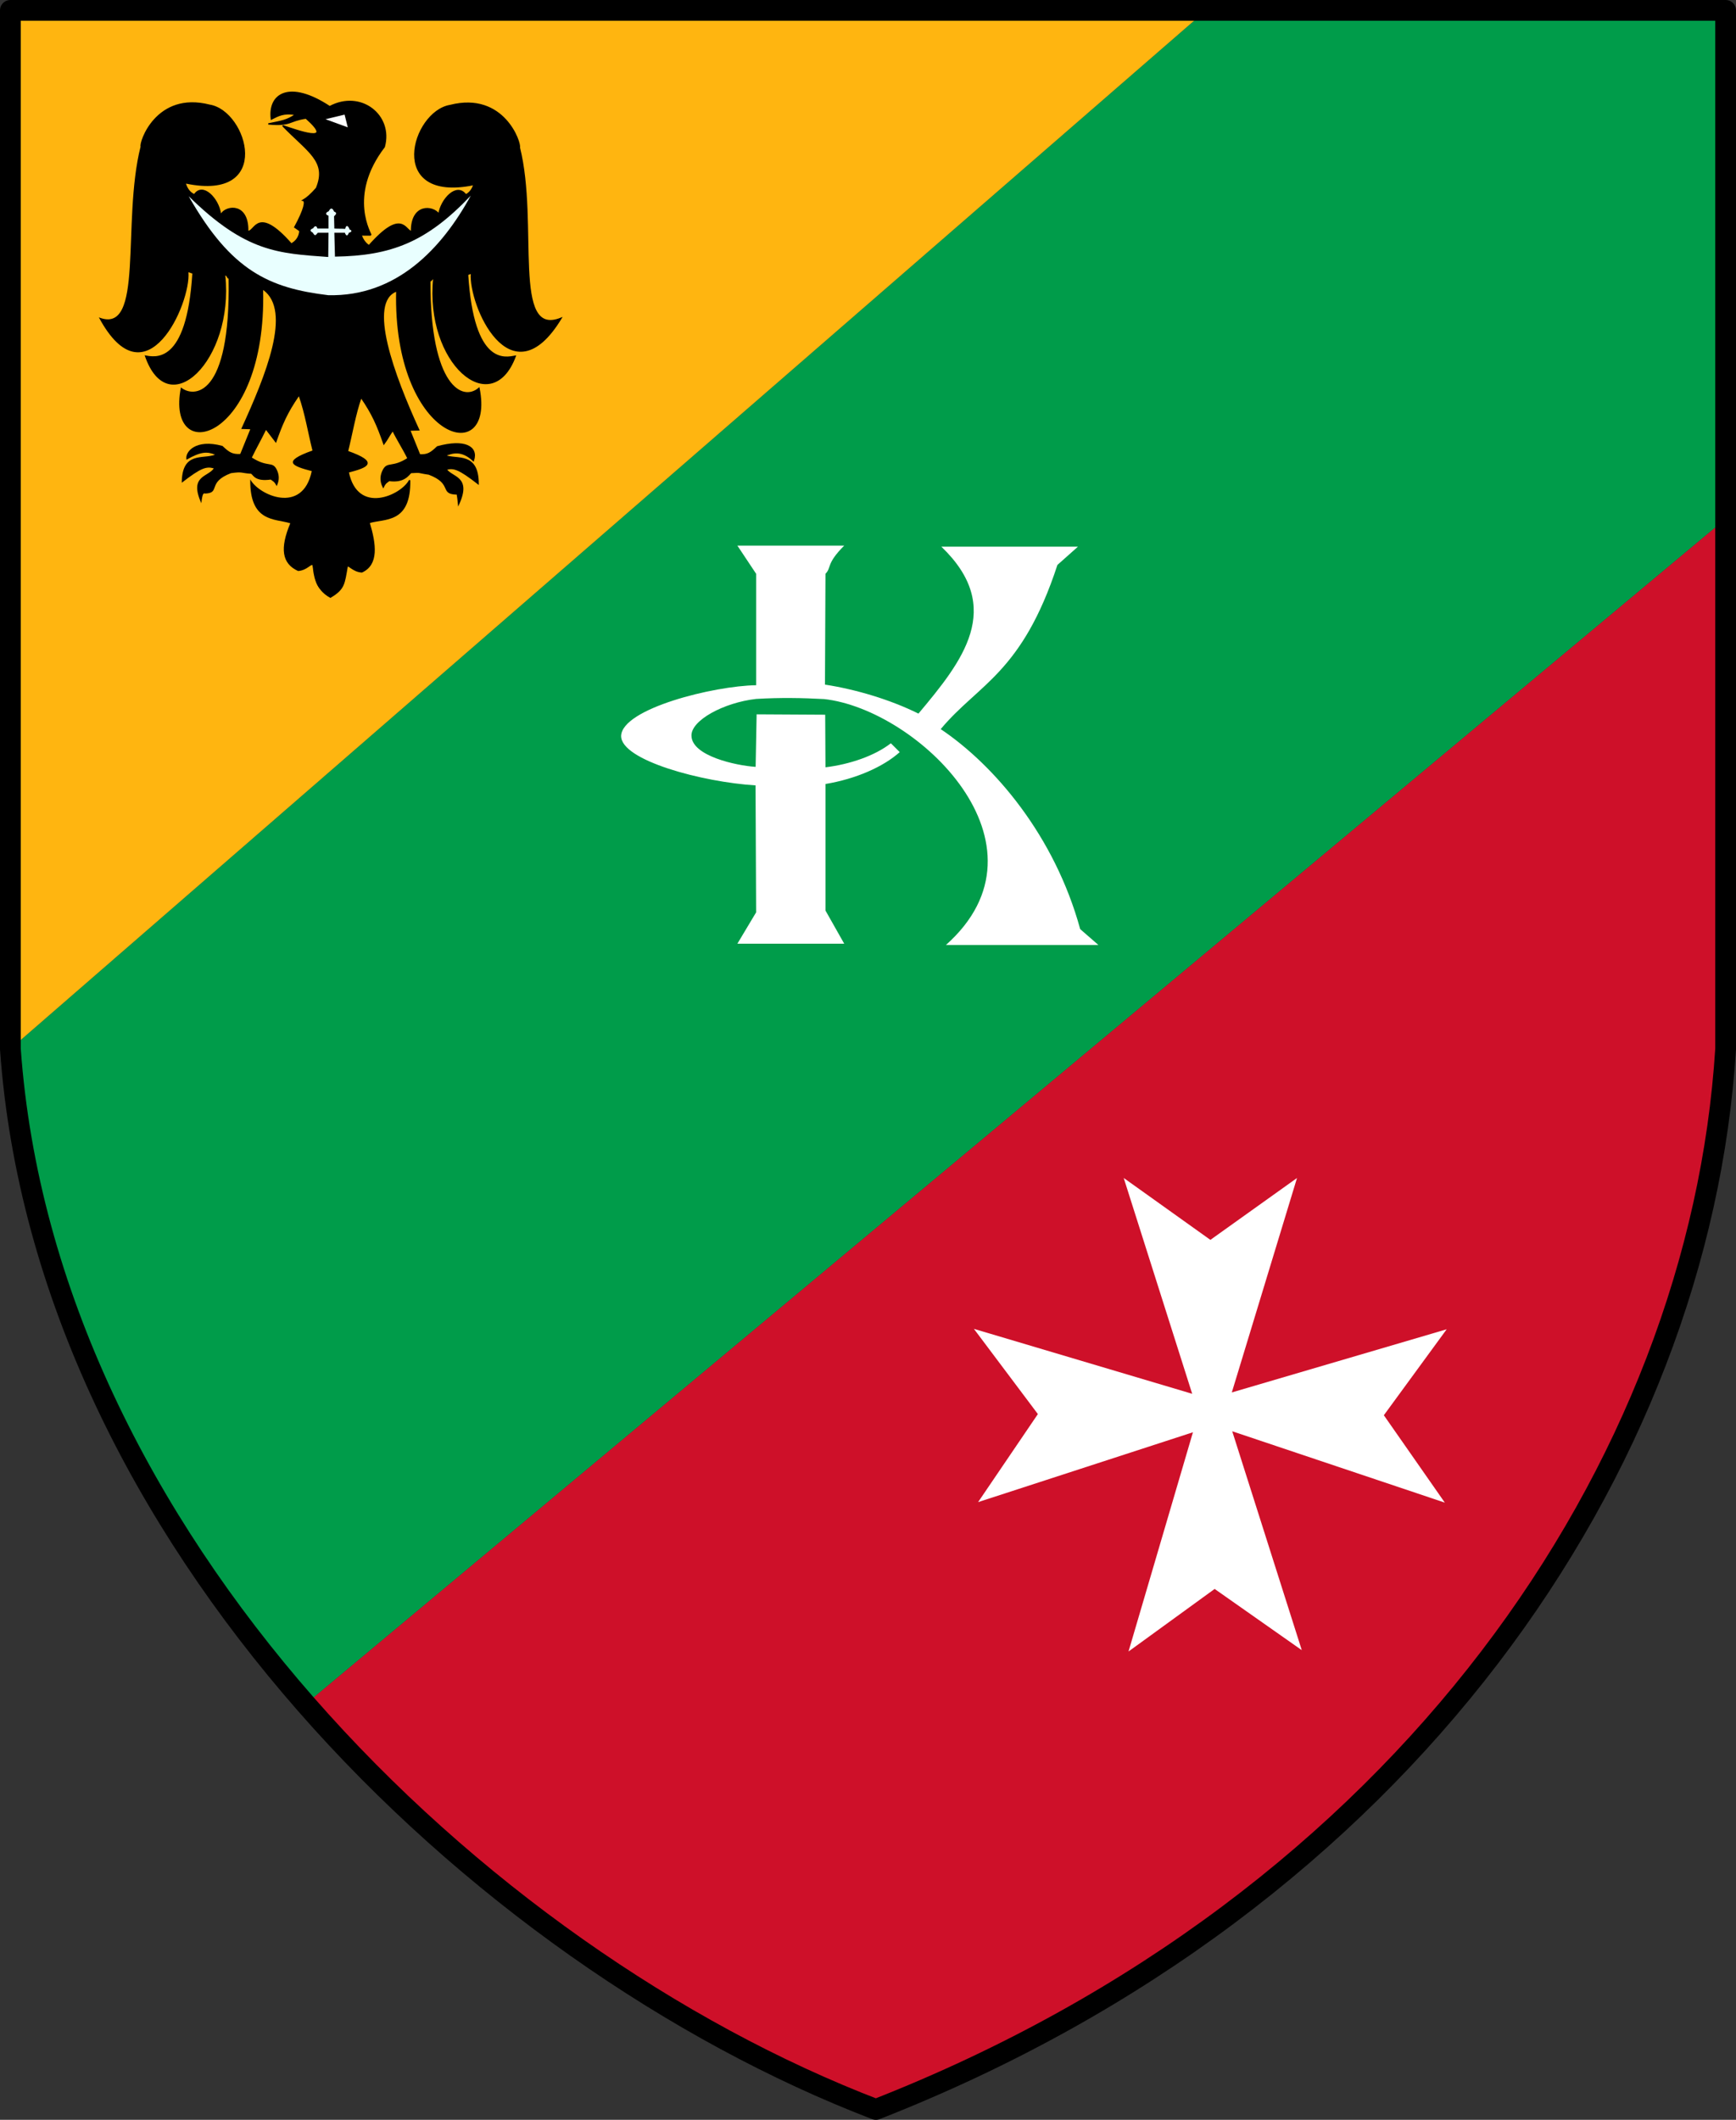
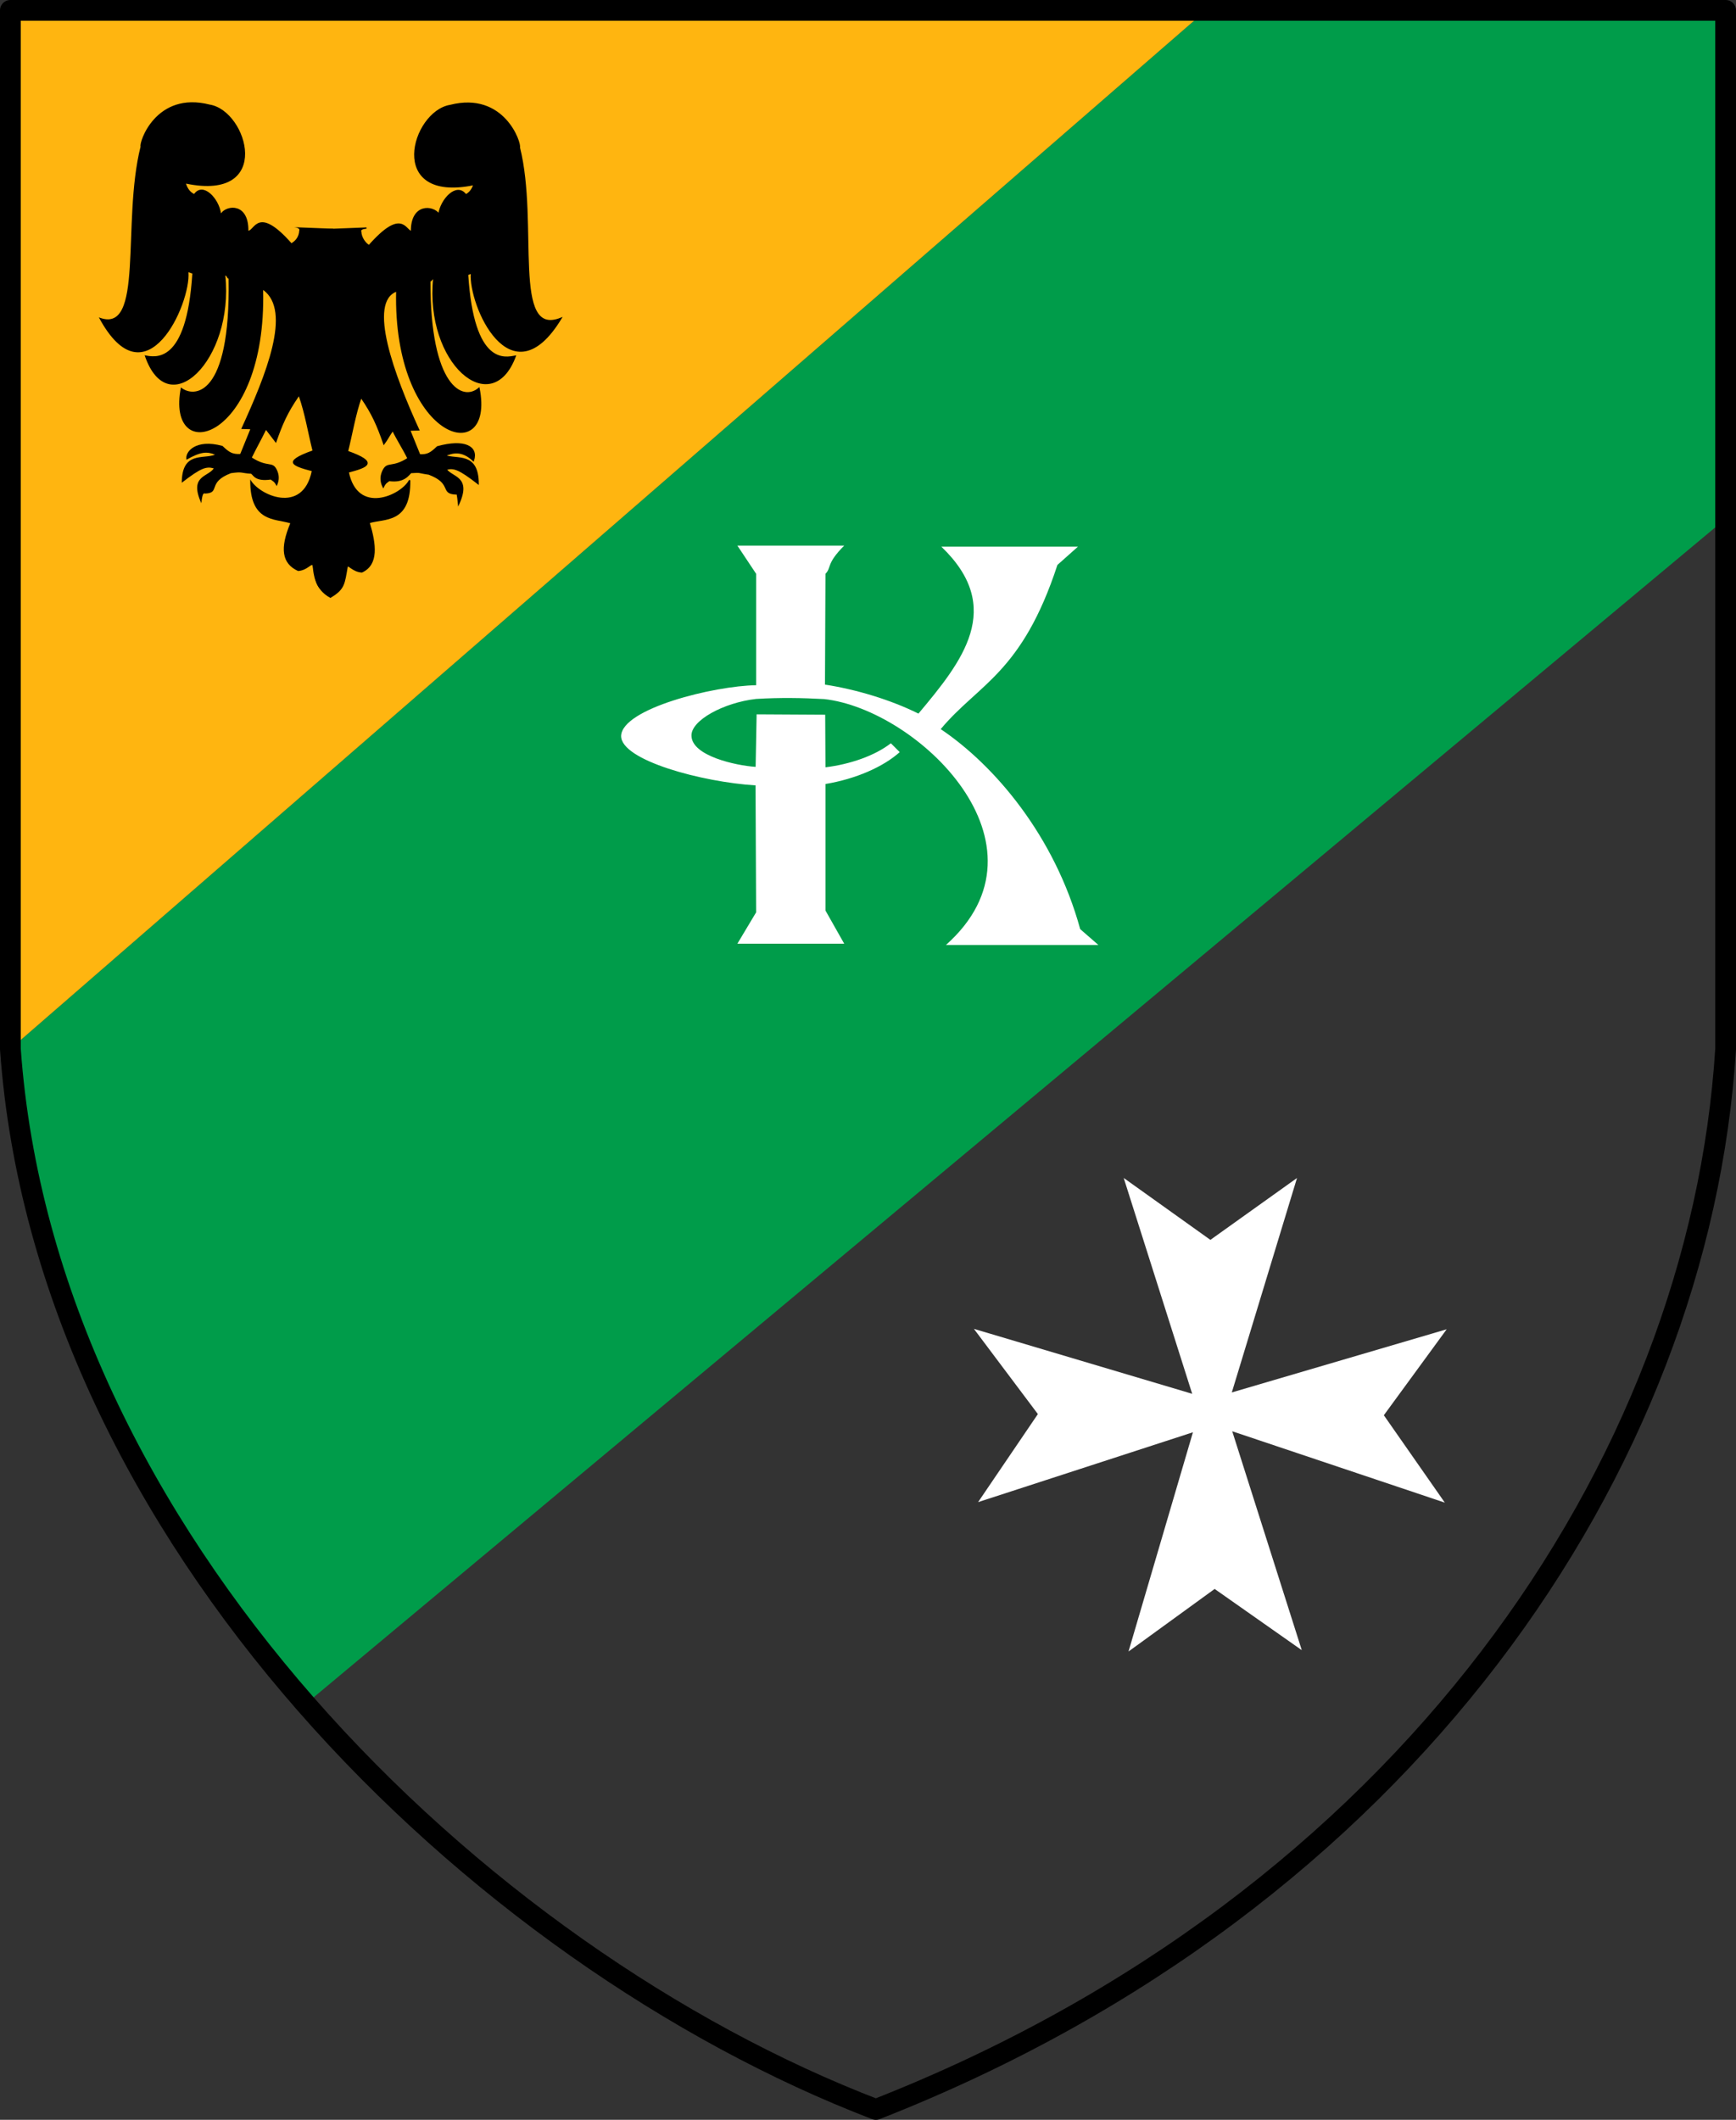
<svg xmlns="http://www.w3.org/2000/svg" xmlns:xlink="http://www.w3.org/1999/xlink" version="1.0" width="740.939" height="904.759" id="svg2">
  <rect width="100%" height="100%" fill="#333333" stroke="none" />
  <defs id="defs5">
    <linearGradient x1="-323.648" y1="242.239" x2="-328.686" y2="252.627" id="linearGradient2813" xlink:href="#linearGradient2531" gradientUnits="userSpaceOnUse" gradientTransform="matrix(0.194,0.981,0.981,-0.194,-461.802,566.45)" />
    <linearGradient x1="-324.098" y1="241.786" x2="-328.699" y2="250.282" id="linearGradient2811" xlink:href="#linearGradient2531" gradientUnits="userSpaceOnUse" />
    <linearGradient x1="-566.934" y1="302.674" x2="-576.935" y2="294.535" id="linearGradient2809" xlink:href="#linearGradient2486" gradientUnits="userSpaceOnUse" gradientTransform="matrix(-0.764,-0.645,0.645,-0.764,-884.708,109.284)" />
    <radialGradient cx="-706.762" cy="210.226" r="29.072" fx="-706.762" fy="210.226" id="radialGradient2807" xlink:href="#linearGradient2486" gradientUnits="userSpaceOnUse" gradientTransform="matrix(1.694,1.49278e-3,-0.175,2.846,529.307,-387.161)" />
    <linearGradient x1="-323.648" y1="242.239" x2="-328.686" y2="252.627" id="linearGradient2805" xlink:href="#linearGradient2531" gradientUnits="userSpaceOnUse" gradientTransform="matrix(0.194,0.981,0.981,-0.194,-461.802,566.45)" />
    <linearGradient x1="-324.098" y1="241.786" x2="-328.699" y2="250.282" id="linearGradient2803" xlink:href="#linearGradient2531" gradientUnits="userSpaceOnUse" />
    <linearGradient x1="-566.934" y1="302.674" x2="-576.935" y2="294.535" id="linearGradient2801" xlink:href="#linearGradient2486" gradientUnits="userSpaceOnUse" gradientTransform="matrix(-0.764,-0.645,0.645,-0.764,-884.708,109.284)" />
    <radialGradient cx="-706.762" cy="210.226" r="29.072" fx="-706.762" fy="210.226" id="radialGradient2799" xlink:href="#linearGradient2486" gradientUnits="userSpaceOnUse" gradientTransform="matrix(1.694,1.49278e-3,-0.175,2.846,529.307,-387.161)" />
    <linearGradient x1="-323.648" y1="242.239" x2="-328.686" y2="252.627" id="linearGradient2797" xlink:href="#linearGradient2531" gradientUnits="userSpaceOnUse" gradientTransform="matrix(0.194,0.981,0.981,-0.194,-461.802,566.45)" />
    <linearGradient x1="-324.098" y1="241.786" x2="-328.699" y2="250.282" id="linearGradient2795" xlink:href="#linearGradient2531" gradientUnits="userSpaceOnUse" />
    <linearGradient x1="-566.934" y1="302.674" x2="-576.935" y2="294.535" id="linearGradient2793" xlink:href="#linearGradient2486" gradientUnits="userSpaceOnUse" gradientTransform="matrix(-0.764,-0.645,0.645,-0.764,-884.708,109.284)" />
    <radialGradient cx="-706.762" cy="210.226" r="29.072" fx="-706.762" fy="210.226" id="radialGradient2791" xlink:href="#linearGradient2486" gradientUnits="userSpaceOnUse" gradientTransform="matrix(1.694,1.49278e-3,-0.175,2.846,529.307,-387.161)" />
    <linearGradient x1="-323.648" y1="242.239" x2="-328.686" y2="252.627" id="linearGradient2715" xlink:href="#linearGradient2531" gradientUnits="userSpaceOnUse" gradientTransform="matrix(0.194,0.981,0.981,-0.194,-461.802,566.45)" />
    <linearGradient x1="-324.098" y1="241.786" x2="-328.699" y2="250.282" id="linearGradient2713" xlink:href="#linearGradient2531" gradientUnits="userSpaceOnUse" />
    <linearGradient x1="-566.934" y1="302.674" x2="-576.935" y2="294.535" id="linearGradient2711" xlink:href="#linearGradient2486" gradientUnits="userSpaceOnUse" gradientTransform="matrix(-0.764,-0.645,0.645,-0.764,-884.708,109.284)" />
    <radialGradient cx="-706.762" cy="210.226" r="29.072" fx="-706.762" fy="210.226" id="radialGradient2709" xlink:href="#linearGradient2486" gradientUnits="userSpaceOnUse" gradientTransform="matrix(1.694,1.49278e-3,-0.175,2.846,529.307,-387.161)" />
    <linearGradient x1="-323.648" y1="242.239" x2="-328.686" y2="252.627" id="linearGradient2659" xlink:href="#linearGradient2531" gradientUnits="userSpaceOnUse" gradientTransform="matrix(0.194,0.981,0.981,-0.194,-461.802,566.45)" />
    <linearGradient x1="-324.098" y1="241.786" x2="-328.699" y2="250.282" id="linearGradient2657" xlink:href="#linearGradient2531" gradientUnits="userSpaceOnUse" />
    <linearGradient x1="-566.934" y1="302.674" x2="-576.935" y2="294.535" id="linearGradient2655" xlink:href="#linearGradient2486" gradientUnits="userSpaceOnUse" gradientTransform="matrix(-0.764,-0.645,0.645,-0.764,-884.708,109.284)" />
    <radialGradient cx="-706.762" cy="210.226" r="29.072" fx="-706.762" fy="210.226" id="radialGradient2653" xlink:href="#linearGradient2486" gradientUnits="userSpaceOnUse" gradientTransform="matrix(1.694,1.49278e-3,-0.175,2.846,529.307,-387.161)" />
    <radialGradient cx="-706.762" cy="210.226" r="29.072" fx="-706.762" fy="210.226" id="radialGradient2601" xlink:href="#linearGradient2486" gradientUnits="userSpaceOnUse" gradientTransform="matrix(1.694,1.49278e-3,-0.175,2.846,529.307,-387.161)" />
    <linearGradient x1="-323.648" y1="242.239" x2="-328.686" y2="252.627" id="linearGradient2566" xlink:href="#linearGradient2531" gradientUnits="userSpaceOnUse" gradientTransform="matrix(0.194,0.981,0.981,-0.194,-461.802,566.45)" />
    <linearGradient x1="-324.098" y1="241.786" x2="-328.699" y2="250.282" id="linearGradient2564" xlink:href="#linearGradient2531" gradientUnits="userSpaceOnUse" />
    <linearGradient x1="-566.934" y1="302.674" x2="-576.935" y2="294.535" id="linearGradient2562" xlink:href="#linearGradient2486" gradientUnits="userSpaceOnUse" gradientTransform="matrix(-0.764,-0.645,0.645,-0.764,-884.708,109.284)" />
    <linearGradient id="linearGradient2486">
      <stop id="stop2488" style="stop-color:#faff00;stop-opacity:1" offset="0" />
      <stop id="stop2603" style="stop-color:#7d7323;stop-opacity:0.992" offset="0.846" />
      <stop id="stop2494" style="stop-color:#000000;stop-opacity:0.984" offset="1" />
    </linearGradient>
    <linearGradient id="linearGradient2531">
      <stop id="stop2533" style="stop-color:#fae646;stop-opacity:1" offset="0" />
      <stop id="stop2539" style="stop-color:#643228;stop-opacity:1" offset="0.885" />
      <stop id="stop2535" style="stop-color:#fae646;stop-opacity:1" offset="1" />
    </linearGradient>
    <radialGradient cx="-706.762" cy="210.226" r="29.072" fx="-706.762" fy="210.226" id="radialGradient2981" xlink:href="#linearGradient2486" gradientUnits="userSpaceOnUse" gradientTransform="matrix(1.694,1.49278e-3,-0.175,2.846,529.307,-387.161)" />
    <linearGradient x1="-566.934" y1="302.674" x2="-576.935" y2="294.535" id="linearGradient2983" xlink:href="#linearGradient2486" gradientUnits="userSpaceOnUse" gradientTransform="matrix(-0.764,-0.645,0.645,-0.764,-884.708,109.284)" />
    <linearGradient x1="-324.098" y1="241.786" x2="-328.699" y2="250.282" id="linearGradient2985" xlink:href="#linearGradient2531" gradientUnits="userSpaceOnUse" />
    <linearGradient x1="-323.648" y1="242.239" x2="-328.686" y2="252.627" id="linearGradient2987" xlink:href="#linearGradient2531" gradientUnits="userSpaceOnUse" gradientTransform="matrix(0.194,0.981,0.981,-0.194,-461.802,566.45)" />
    <radialGradient cx="-706.762" cy="210.226" r="29.072" fx="-706.762" fy="210.226" id="radialGradient3018" xlink:href="#linearGradient2486" gradientUnits="userSpaceOnUse" gradientTransform="matrix(1.694,1.49278e-3,-0.175,2.846,529.307,-387.161)" />
    <linearGradient x1="-566.934" y1="302.674" x2="-576.935" y2="294.535" id="linearGradient3020" xlink:href="#linearGradient2486" gradientUnits="userSpaceOnUse" gradientTransform="matrix(-0.764,-0.645,0.645,-0.764,-884.708,109.284)" />
    <linearGradient x1="-324.098" y1="241.786" x2="-328.699" y2="250.282" id="linearGradient3022" xlink:href="#linearGradient2531" gradientUnits="userSpaceOnUse" />
    <linearGradient x1="-323.648" y1="242.239" x2="-328.686" y2="252.627" id="linearGradient3024" xlink:href="#linearGradient2531" gradientUnits="userSpaceOnUse" gradientTransform="matrix(0.194,0.981,0.981,-0.194,-461.802,566.45)" />
    <radialGradient cx="-706.762" cy="210.226" r="29.072" fx="-706.762" fy="210.226" id="radialGradient3055" xlink:href="#linearGradient2486" gradientUnits="userSpaceOnUse" gradientTransform="matrix(1.694,1.49278e-3,-0.175,2.846,529.307,-387.161)" />
    <linearGradient x1="-566.934" y1="302.674" x2="-576.935" y2="294.535" id="linearGradient3057" xlink:href="#linearGradient2486" gradientUnits="userSpaceOnUse" gradientTransform="matrix(-0.764,-0.645,0.645,-0.764,-884.708,109.284)" />
    <linearGradient x1="-324.098" y1="241.786" x2="-328.699" y2="250.282" id="linearGradient3059" xlink:href="#linearGradient2531" gradientUnits="userSpaceOnUse" />
    <linearGradient x1="-323.648" y1="242.239" x2="-328.686" y2="252.627" id="linearGradient3061" xlink:href="#linearGradient2531" gradientUnits="userSpaceOnUse" gradientTransform="matrix(0.194,0.981,0.981,-0.194,-461.802,566.45)" />
    <radialGradient cx="-706.762" cy="210.226" r="29.072" fx="-706.762" fy="210.226" id="radialGradient3090" xlink:href="#linearGradient2486" gradientUnits="userSpaceOnUse" gradientTransform="matrix(1.694,1.49278e-3,-0.175,2.846,529.307,-387.161)" />
    <linearGradient x1="-566.934" y1="302.674" x2="-576.935" y2="294.535" id="linearGradient3092" xlink:href="#linearGradient2486" gradientUnits="userSpaceOnUse" gradientTransform="matrix(-0.764,-0.645,0.645,-0.764,-884.708,109.284)" />
    <linearGradient x1="-324.098" y1="241.786" x2="-328.699" y2="250.282" id="linearGradient3094" xlink:href="#linearGradient2531" gradientUnits="userSpaceOnUse" />
    <linearGradient x1="-323.648" y1="242.239" x2="-328.686" y2="252.627" id="linearGradient3096" xlink:href="#linearGradient2531" gradientUnits="userSpaceOnUse" gradientTransform="matrix(0.194,0.981,0.981,-0.194,-461.802,566.45)" />
    <radialGradient cx="-706.762" cy="210.226" r="29.072" fx="-706.762" fy="210.226" id="radialGradient3121" xlink:href="#linearGradient2486" gradientUnits="userSpaceOnUse" gradientTransform="matrix(1.694,1.49278e-3,-0.175,2.846,529.307,-387.161)" />
    <linearGradient x1="-566.934" y1="302.674" x2="-576.935" y2="294.535" id="linearGradient3133" xlink:href="#linearGradient2486" gradientUnits="userSpaceOnUse" gradientTransform="matrix(-0.764,-0.645,0.645,-0.764,-884.708,109.284)" />
    <linearGradient x1="-324.098" y1="241.786" x2="-328.699" y2="250.282" id="linearGradient3135" xlink:href="#linearGradient2531" gradientUnits="userSpaceOnUse" />
    <linearGradient x1="-323.648" y1="242.239" x2="-328.686" y2="252.627" id="linearGradient3137" xlink:href="#linearGradient2531" gradientUnits="userSpaceOnUse" gradientTransform="matrix(0.194,0.981,0.981,-0.194,-461.802,566.45)" />
    <linearGradient x1="-566.934" y1="302.674" x2="-576.935" y2="294.535" id="linearGradient3200" xlink:href="#linearGradient2486" gradientUnits="userSpaceOnUse" gradientTransform="matrix(-0.764,-0.645,0.645,-0.764,-884.708,109.284)" />
    <linearGradient x1="-324.098" y1="241.786" x2="-328.699" y2="250.282" id="linearGradient3202" xlink:href="#linearGradient2531" gradientUnits="userSpaceOnUse" />
    <linearGradient x1="-323.648" y1="242.239" x2="-328.686" y2="252.627" id="linearGradient3204" xlink:href="#linearGradient2531" gradientUnits="userSpaceOnUse" gradientTransform="matrix(0.194,0.981,0.981,-0.194,-461.802,566.45)" />
    <linearGradient x1="-566.934" y1="302.674" x2="-576.935" y2="294.535" id="linearGradient3260" xlink:href="#linearGradient2486" gradientUnits="userSpaceOnUse" gradientTransform="matrix(-0.764,-0.645,0.645,-0.764,-884.708,109.284)" />
    <linearGradient x1="-324.098" y1="241.786" x2="-328.699" y2="250.282" id="linearGradient3262" xlink:href="#linearGradient2531" gradientUnits="userSpaceOnUse" />
    <linearGradient x1="-323.648" y1="242.239" x2="-328.686" y2="252.627" id="linearGradient3264" xlink:href="#linearGradient2531" gradientUnits="userSpaceOnUse" gradientTransform="matrix(0.194,0.981,0.981,-0.194,-461.802,566.45)" />
    <linearGradient x1="-566.934" y1="302.674" x2="-576.935" y2="294.535" id="linearGradient3320" xlink:href="#linearGradient2486" gradientUnits="userSpaceOnUse" gradientTransform="matrix(-0.764,-0.645,0.645,-0.764,-884.708,109.284)" />
    <linearGradient x1="-324.098" y1="241.786" x2="-328.699" y2="250.282" id="linearGradient3322" xlink:href="#linearGradient2531" gradientUnits="userSpaceOnUse" />
    <linearGradient x1="-323.648" y1="242.239" x2="-328.686" y2="252.627" id="linearGradient3324" xlink:href="#linearGradient2531" gradientUnits="userSpaceOnUse" gradientTransform="matrix(0.194,0.981,0.981,-0.194,-461.802,566.45)" />
    <linearGradient x1="-566.934" y1="302.674" x2="-576.935" y2="294.535" id="linearGradient3410" xlink:href="#linearGradient2486" gradientUnits="userSpaceOnUse" gradientTransform="matrix(-0.764,-0.645,0.645,-0.764,-884.708,109.284)" />
    <linearGradient x1="-324.098" y1="241.786" x2="-328.699" y2="250.282" id="linearGradient3412" xlink:href="#linearGradient2531" gradientUnits="userSpaceOnUse" />
    <linearGradient x1="-323.648" y1="242.239" x2="-328.686" y2="252.627" id="linearGradient3414" xlink:href="#linearGradient2531" gradientUnits="userSpaceOnUse" gradientTransform="matrix(0.194,0.981,0.981,-0.194,-461.802,566.45)" />
    <linearGradient x1="-566.934" y1="302.674" x2="-576.935" y2="294.535" id="linearGradient3416" xlink:href="#linearGradient2486" gradientUnits="userSpaceOnUse" gradientTransform="matrix(-0.764,-0.645,0.645,-0.764,-884.708,109.284)" />
    <linearGradient x1="-324.098" y1="241.786" x2="-328.699" y2="250.282" id="linearGradient3418" xlink:href="#linearGradient2531" gradientUnits="userSpaceOnUse" />
    <linearGradient x1="-323.648" y1="242.239" x2="-328.686" y2="252.627" id="linearGradient3420" xlink:href="#linearGradient2531" gradientUnits="userSpaceOnUse" gradientTransform="matrix(0.194,0.981,0.981,-0.194,-461.802,566.45)" />
    <linearGradient x1="-566.934" y1="302.674" x2="-576.935" y2="294.535" id="linearGradient3422" xlink:href="#linearGradient2486" gradientUnits="userSpaceOnUse" gradientTransform="matrix(-0.764,-0.645,0.645,-0.764,-884.708,109.284)" />
    <linearGradient x1="-324.098" y1="241.786" x2="-328.699" y2="250.282" id="linearGradient3424" xlink:href="#linearGradient2531" gradientUnits="userSpaceOnUse" />
    <linearGradient x1="-323.648" y1="242.239" x2="-328.686" y2="252.627" id="linearGradient3426" xlink:href="#linearGradient2531" gradientUnits="userSpaceOnUse" gradientTransform="matrix(0.194,0.981,0.981,-0.194,-461.802,566.45)" />
    <linearGradient x1="-566.934" y1="302.674" x2="-576.935" y2="294.535" id="linearGradient3674" xlink:href="#linearGradient2486" gradientUnits="userSpaceOnUse" gradientTransform="matrix(-0.764,-0.645,0.645,-0.764,-884.708,109.284)" />
    <linearGradient x1="-324.098" y1="241.786" x2="-328.699" y2="250.282" id="linearGradient3676" xlink:href="#linearGradient2531" gradientUnits="userSpaceOnUse" />
    <linearGradient x1="-323.648" y1="242.239" x2="-328.686" y2="252.627" id="linearGradient3678" xlink:href="#linearGradient2531" gradientUnits="userSpaceOnUse" gradientTransform="matrix(0.194,0.981,0.981,-0.194,-461.802,566.45)" />
    <linearGradient x1="-566.934" y1="302.674" x2="-576.935" y2="294.535" id="linearGradient3680" xlink:href="#linearGradient2486" gradientUnits="userSpaceOnUse" gradientTransform="matrix(-0.764,-0.645,0.645,-0.764,-884.708,109.284)" />
    <linearGradient x1="-324.098" y1="241.786" x2="-328.699" y2="250.282" id="linearGradient3682" xlink:href="#linearGradient2531" gradientUnits="userSpaceOnUse" />
    <linearGradient x1="-323.648" y1="242.239" x2="-328.686" y2="252.627" id="linearGradient3684" xlink:href="#linearGradient2531" gradientUnits="userSpaceOnUse" gradientTransform="matrix(0.194,0.981,0.981,-0.194,-461.802,566.45)" />
    <linearGradient x1="-566.934" y1="302.674" x2="-576.935" y2="294.535" id="linearGradient3686" xlink:href="#linearGradient2486" gradientUnits="userSpaceOnUse" gradientTransform="matrix(-0.764,-0.645,0.645,-0.764,-884.708,109.284)" />
    <linearGradient x1="-324.098" y1="241.786" x2="-328.699" y2="250.282" id="linearGradient3688" xlink:href="#linearGradient2531" gradientUnits="userSpaceOnUse" />
    <linearGradient x1="-323.648" y1="242.239" x2="-328.686" y2="252.627" id="linearGradient3690" xlink:href="#linearGradient2531" gradientUnits="userSpaceOnUse" gradientTransform="matrix(0.194,0.981,0.981,-0.194,-461.802,566.45)" />
    <linearGradient x1="-566.934" y1="302.674" x2="-576.935" y2="294.535" id="linearGradient3793" xlink:href="#linearGradient2486" gradientUnits="userSpaceOnUse" gradientTransform="matrix(-0.764,-0.645,0.645,-0.764,-884.708,109.284)" />
    <linearGradient x1="-324.098" y1="241.786" x2="-328.699" y2="250.282" id="linearGradient3795" xlink:href="#linearGradient2531" gradientUnits="userSpaceOnUse" />
    <linearGradient x1="-323.648" y1="242.239" x2="-328.686" y2="252.627" id="linearGradient3797" xlink:href="#linearGradient2531" gradientUnits="userSpaceOnUse" gradientTransform="matrix(0.194,0.981,0.981,-0.194,-461.802,566.45)" />
    <linearGradient x1="-566.934" y1="302.674" x2="-576.935" y2="294.535" id="linearGradient3799" xlink:href="#linearGradient2486" gradientUnits="userSpaceOnUse" gradientTransform="matrix(-0.764,-0.645,0.645,-0.764,-884.708,109.284)" />
    <linearGradient x1="-324.098" y1="241.786" x2="-328.699" y2="250.282" id="linearGradient3801" xlink:href="#linearGradient2531" gradientUnits="userSpaceOnUse" />
    <linearGradient x1="-323.648" y1="242.239" x2="-328.686" y2="252.627" id="linearGradient3803" xlink:href="#linearGradient2531" gradientUnits="userSpaceOnUse" gradientTransform="matrix(0.194,0.981,0.981,-0.194,-461.802,566.45)" />
    <linearGradient x1="-566.934" y1="302.674" x2="-576.935" y2="294.535" id="linearGradient3805" xlink:href="#linearGradient2486" gradientUnits="userSpaceOnUse" gradientTransform="matrix(-0.764,-0.645,0.645,-0.764,-884.708,109.284)" />
    <linearGradient x1="-324.098" y1="241.786" x2="-328.699" y2="250.282" id="linearGradient3807" xlink:href="#linearGradient2531" gradientUnits="userSpaceOnUse" />
    <linearGradient x1="-323.648" y1="242.239" x2="-328.686" y2="252.627" id="linearGradient3809" xlink:href="#linearGradient2531" gradientUnits="userSpaceOnUse" gradientTransform="matrix(0.194,0.981,0.981,-0.194,-461.802,566.45)" />
  </defs>
-   <path d="M -391.192,298.524 C -391.123,298.519 -391.012,298.529 -390.942,298.524" id="path3661" style="fill:#ffffff;fill-opacity:1;stroke:none;stroke-width:8.858;stroke-linecap:round;stroke-linejoin:miter;stroke-miterlimit:4;stroke-opacity:1" />
  <g transform="translate(1011.286,-43.802)" id="g3618">
    <g id="g3613" style="stroke:none">
-       <path d="M -880.83,771.084 C -811.635,850.152 -722.889,911.366 -637.458,944.131 C -411.397,855.537 -285.934,669.225 -274.776,491.511 L -274.776,265.207 L -880.83,771.084 z" id="path3595" style="fill:#ce1029;fill-opacity:1;fill-rule:nonzero;stroke:none;stroke-width:3.543;stroke-linecap:round;stroke-linejoin:round;stroke-miterlimit:4;stroke-dashoffset:0;stroke-opacity:1" />
      <path d="M -274.776,265.207 L -274.776,48.231 L -496.557,48.231 L -1006.857,491.511 M -1006.857,491.511 C -999.481,595.464 -949.893,692.167 -880.83,771.084 L -274.776,265.207" id="path3587" style="fill:#009c4a;fill-opacity:1;fill-rule:nonzero;stroke:none;stroke-width:3.543;stroke-linecap:round;stroke-linejoin:round;stroke-miterlimit:4;stroke-dashoffset:0;stroke-opacity:1" />
      <path d="M -1006.857,491.511 L -1006.857,48.231 L -496.557,48.231 L -1006.857,491.511 z" id="path3589" style="fill:#ffb510;fill-opacity:1;fill-rule:nonzero;stroke:none;stroke-width:3.543;stroke-linecap:round;stroke-linejoin:round;stroke-miterlimit:4;stroke-dasharray:none;stroke-dashoffset:0;stroke-opacity:1" />
    </g>
    <path d="M -1006.857,48.231 L -496.557,48.231 L -274.776,48.231 L -274.776,265.207 L -274.776,491.511 C -285.934,669.225 -411.397,855.537 -637.458,944.131 C -722.889,911.366 -811.635,850.152 -880.83,771.084 C -949.893,692.167 -999.481,595.464 -1006.857,491.511 L -1006.857,48.231 z" id="path3349" style="fill:none;fill-opacity:1;fill-rule:nonzero;stroke:#000000;stroke-width:8.858;stroke-linecap:round;stroke-linejoin:round;stroke-miterlimit:4;stroke-dasharray:none;stroke-dashoffset:0;stroke-opacity:1" />
  </g>
  <path d="M 509.9,610.536 L 482.55,703.609 L 518.415,677.563 L 554.684,703.042 L 525.15,610.091 L 615.388,640.38 L 590.022,604.032 L 616.178,568.249 L 524.999,595.046 L 552.67,504.042 L 516.603,529.804 L 480.535,504.042 L 509.599,595.634 L 416.977,568.079 L 443.59,603.524 L 418.693,640.194 L 509.9,610.536 z" id="path3625" style="fill:#ffffff;fill-opacity:1;fill-rule:evenodd;stroke:#ffffff;stroke-width:1px;stroke-linecap:butt;stroke-linejoin:miter;stroke-opacity:1" />
  <path d="M 351.774,298.373 C 391.679,302.805 451.874,360.453 403.721,403.336 L 468.815,403.336 L 461.034,396.555 C 450.102,356.666 424.37,326.556 401.504,311.195 C 417.617,291.861 436.169,287.389 451.315,241.118 L 460.065,233.336 L 401.784,233.336 C 429.033,259.461 410.692,282.28 392.004,304.57 C 379.976,298.608 365.272,294.22 352.103,292.2 L 352.315,244.899 C 354.982,242.213 352.488,240.714 360.315,232.868 L 314.721,232.868 L 322.721,244.899 L 322.721,292.461 C 304.68,292.718 265.537,302.421 265.096,314.086 C 265.017,324.571 299.777,333.801 322.471,335.211 L 322.721,389.399 L 314.721,402.774 L 360.315,402.774 L 352.315,388.618 L 352.315,334.618 C 365.139,332.485 376.86,327.399 384.013,321.013 L 380.232,317.232 C 373.301,322.622 362.679,326.223 352.315,327.493 L 352.197,305.046 L 322.933,304.879 L 322.509,327.308 C 314.078,326.748 295.346,322.649 295.128,314.086 C 294.816,307.509 308.821,299.894 322.683,298.312 C 333.023,297.689 342.559,297.871 351.774,298.373 z" id="rect3639" style="fill:#ffffff;fill-opacity:1;stroke:none;stroke-width:1.063;stroke-linecap:round;stroke-linejoin:miter;stroke-miterlimit:4;stroke-opacity:1" />
  <g transform="translate(279.729,25.329)" id="g10381">
    <path d="M -137.541,72.295 L -131.801,215.722 C -132.188,219.381 -132.633,225.617 -139.085,229.164 C -145.073,225.617 -144.937,223.397 -146.253,216.035 C -146.753,214.98 -148.667,218.151 -152.505,218.383 C -159.476,215.213 -160.315,208.71 -155.831,198.009 C -162.409,195.955 -173.216,197.693 -172.916,179.264 C -169.468,185.9 -150.544,194.59 -146.678,175.749 C -154.988,173.578 -159.72,171.72 -146.373,166.962 C -148.305,159.249 -149.586,151.179 -152.169,143.823 C -157.05,150.864 -159.189,155.852 -161.932,163.74 C -163.356,161.885 -164.78,160.03 -166.204,158.175 C -168.136,162.178 -170.301,165.958 -172.233,169.961 C -165.42,174.334 -163.547,171.39 -161.694,174.959 C -160.6,177.067 -160.3,179.439 -161.648,182.148 C -162.614,180.162 -163.208,180.14 -164.174,179.359 C -170.671,180.273 -171.544,177.663 -172.511,176.882 C -177.189,176.589 -176.011,175.894 -181.154,176.628 C -191.519,180.6 -185.385,185.062 -192.172,185.331 C -192.883,185.038 -193.363,185.325 -193.796,189.45 C -199.18,177.585 -190.848,178.275 -188.476,174.577 C -191.702,173.691 -193.859,174.277 -202.15,180.709 C -202.068,167.185 -193.061,170.751 -187.959,168.739 C -191.193,167.386 -193.962,167.327 -200.124,170.883 C -200.965,167.653 -196.293,161.806 -184.771,165.002 C -181.924,167.721 -180.583,168.6 -177.187,168.426 C -175.764,164.912 -174.34,161.397 -172.916,157.882 C -174.34,157.882 -175.353,157.751 -176.776,157.751 C -166.264,134.776 -155.066,107.331 -167.424,98.424 C -165.836,163.299 -209.303,174.534 -202.51,140.016 C -197.187,144.5 -181.273,144.556 -182.159,93.65 C -183.023,93.381 -182.7,92.52 -183.564,92.252 C -179.808,128.386 -208.053,155.91 -217.992,126.308 C -213.765,127.072 -200.088,130.729 -197.641,91.395 C -198.607,91.224 -198.341,91.053 -199.307,90.882 C -198.172,104.089 -217.442,147.667 -237.534,110.125 C -217.935,117.917 -227.896,69.756 -219.734,37.243 C -220.448,35.481 -213.222,13.453 -190.211,19.315 C -173.928,22.005 -162.875,60.765 -200.336,53.044 C -199.767,54.979 -198.617,56.635 -196.885,57.455 C -192.994,52.12 -186.294,59.429 -185.404,65.716 C -182.832,62.056 -173.578,61.278 -173.717,73.144 C -171.044,72.839 -169.533,62.401 -155.337,78.458 C -153.953,77.707 -152.135,75.981 -152.01,73.091 C -151.404,71.588 -155.451,71.593 -153.96,71.651 L -137.541,72.295 z" id="path2555" style="fill:#000000;fill-opacity:1;fill-rule:evenodd;stroke:none;stroke-width:1px;stroke-linecap:butt;stroke-linejoin:miter;stroke-opacity:1" />
-     <path d="M -163.907,25.491 C -165.261,14.679 -156.157,8.888 -139.015,20.201 C -125.762,13.084 -112.024,23.908 -115.717,37.336 C -131.96,58.532 -120.99,74.987 -121.448,74.987 L -124.37,74.987 L -151.924,73.037 L -153.925,71.646 C -149.669,63.796 -149.112,60.402 -150.42,60.172 C -148.627,59.106 -146.931,57.587 -144.654,54.999 C -139.87,43.445 -148.255,39.514 -159.061,28.332 C -153.364,30.194 -136.144,36.611 -149.136,25.086 C -156.675,26.18 -155.285,28.446 -165.203,27.563 C -159.359,26.372 -157.228,26.108 -153.531,23.568 C -158.603,22.567 -161.061,24.076 -163.907,25.491 z" id="path3526" style="fill:#000000;fill-opacity:1;fill-rule:evenodd;stroke:#000000;stroke-width:0.561px;stroke-linecap:butt;stroke-linejoin:miter;stroke-opacity:1" />
    <path d="M -140.265,72.68 L -146.005,216.108 C -145.618,219.767 -145.173,226.002 -138.721,229.549 C -132.733,226.002 -132.869,223.782 -131.553,216.42 C -131.053,215.365 -129.138,218.537 -125.3,218.768 C -118.33,215.599 -119.391,207.043 -122.213,197.71 C -115.635,195.656 -104.59,198.078 -104.89,179.649 C -108.338,186.286 -127.262,194.975 -131.128,176.134 C -122.818,173.964 -118.086,172.106 -131.433,167.347 C -129.501,159.634 -128.219,151.565 -125.637,144.209 C -120.755,151.249 -118.617,156.237 -115.873,164.126 C -114.45,162.271 -113.501,160.187 -112.077,158.332 C -110.145,162.335 -107.505,166.343 -105.573,170.346 C -112.386,174.719 -114.259,171.775 -116.112,175.345 C -117.206,177.452 -117.506,179.825 -116.158,182.533 C -115.192,180.548 -114.598,180.525 -113.632,179.744 C -107.135,180.658 -105.311,177.136 -104.345,176.355 C -99.667,176.062 -101.795,176.28 -96.652,177.013 C -86.287,180.985 -91.946,185.22 -85.159,185.488 C -84.447,185.195 -84.443,185.711 -84.01,189.835 C -78.626,177.971 -86.958,178.66 -89.33,174.963 C -86.104,174.077 -83.947,174.663 -75.656,181.094 C -75.738,167.571 -84.745,171.136 -89.847,169.124 C -86.613,167.771 -82.656,166.572 -77.682,171.268 C -75.653,165.302 -81.513,162.191 -93.035,165.387 C -95.882,168.106 -97.223,168.985 -100.619,168.812 C -102.042,165.297 -103.466,161.782 -104.89,158.268 C -103.466,158.268 -102.453,158.136 -101.03,158.136 C -111.542,135.161 -123.452,103.383 -110.382,98.81 C -111.81,162.149 -68.503,174.919 -75.296,140.401 C -82.282,146.482 -96.426,139.878 -96.287,94.649 C -95.423,94.381 -95.416,93.595 -94.552,93.326 C -98.308,129.46 -69.99,154.014 -59.814,126.693 C -64.041,127.458 -77.718,131.115 -80.165,91.78 C -79.199,91.609 -79.465,91.438 -78.499,91.267 C -79.634,104.475 -61.789,145.999 -40.272,110.51 C -61.771,119.214 -49.91,70.141 -58.072,37.628 C -57.358,35.866 -64.584,13.838 -87.595,19.7 C -103.878,22.39 -114.931,61.151 -77.469,53.429 C -78.039,55.364 -79.189,57.02 -80.921,57.84 C -84.812,52.506 -91.512,59.815 -92.402,66.101 C -94.974,62.441 -104.228,61.663 -104.089,73.529 C -106.762,73.224 -108.035,63.471 -122.232,79.528 C -123.616,78.776 -125.671,76.366 -125.796,73.476 C -126.402,71.973 -122.355,71.978 -123.846,72.037 L -140.265,72.68 z" id="path3528" style="fill:#000000;fill-opacity:1;fill-rule:evenodd;stroke:#000000;stroke-width:0.561px;stroke-linecap:butt;stroke-linejoin:miter;stroke-opacity:1" />
-     <path d="M -139.633,84.36 C -160.872,82.816 -174.807,82.404 -199.192,58.421 C -181.044,90.374 -164.749,97.622 -139.633,100.663 C -110.481,101.349 -91.143,80.727 -78.787,58.165 C -97.73,78.142 -112.895,83.835 -136.765,84.207 C -136.827,79.764 -136.968,78.449 -137.03,74.007 C -135.46,74.007 -134.114,74.007 -132.544,74.007 C -131.88,75.841 -131.216,75.139 -130.832,74.007 C -129.667,73.746 -129.232,73.055 -130.596,72.579 C -130.432,72.525 -131.73,69.504 -132.409,72.363 C -134.062,72.244 -135.377,72.341 -137.03,72.222 C -137.071,70.476 -137.113,68.731 -137.154,66.985 C -136.311,66.203 -135.693,65.475 -137.154,64.962 C -137.389,64.275 -138.298,62.564 -139.432,64.843 C -140.263,65.154 -141.431,66.059 -139.509,66.747 C -139.509,68.572 -139.509,70.397 -139.509,72.222 C -141.079,72.222 -142.65,72.222 -144.22,72.222 C -144.727,70.725 -145.459,71.117 -146.079,72.103 C -147.918,72.791 -147.117,73.48 -146.203,74.007 C -145.152,75.894 -144.887,74.762 -144.061,74.007 C -142.656,74.007 -140.914,74.007 -139.509,74.007 C -139.551,77.458 -139.592,80.909 -139.633,84.36 z" id="path3530" style="fill:#e9ffff;fill-opacity:1;fill-rule:evenodd;stroke:none;stroke-width:1px;stroke-linecap:butt;stroke-linejoin:miter;stroke-opacity:1" />
-     <path d="M -132.652,23.594 L -131.295,29.026 L -140.799,25.55 L -132.652,23.594 z" id="path4519" style="fill:#ffffff;fill-opacity:1;fill-rule:evenodd;stroke:none;stroke-width:1px;stroke-linecap:butt;stroke-linejoin:miter;stroke-opacity:1" />
  </g>
</svg>